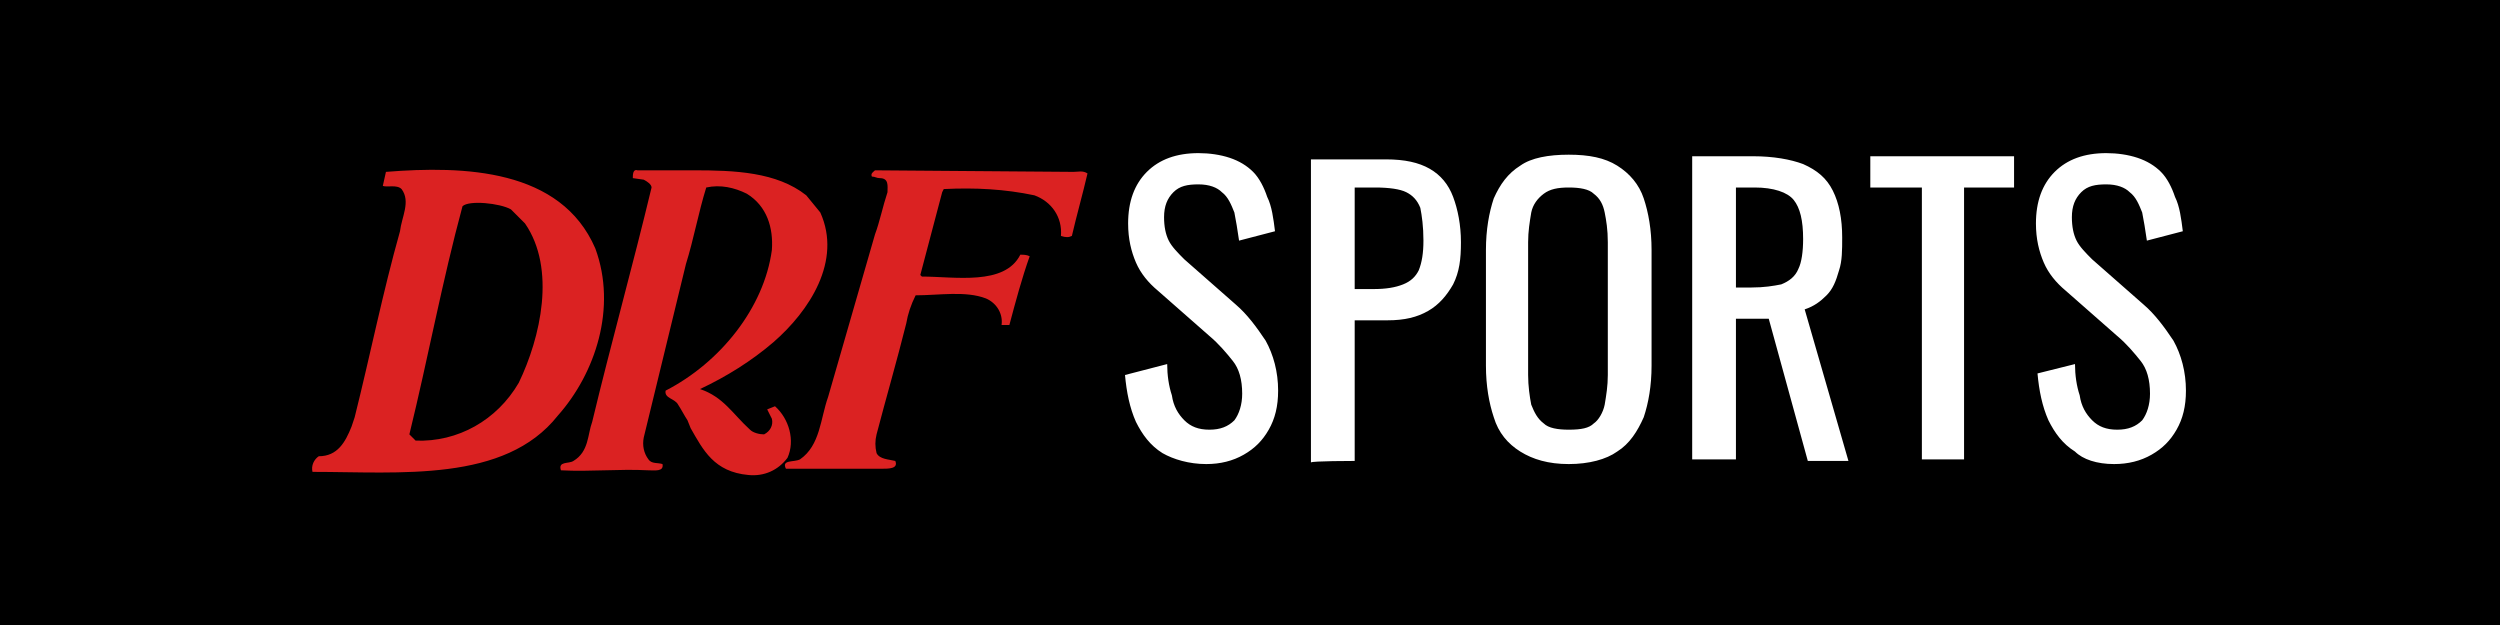
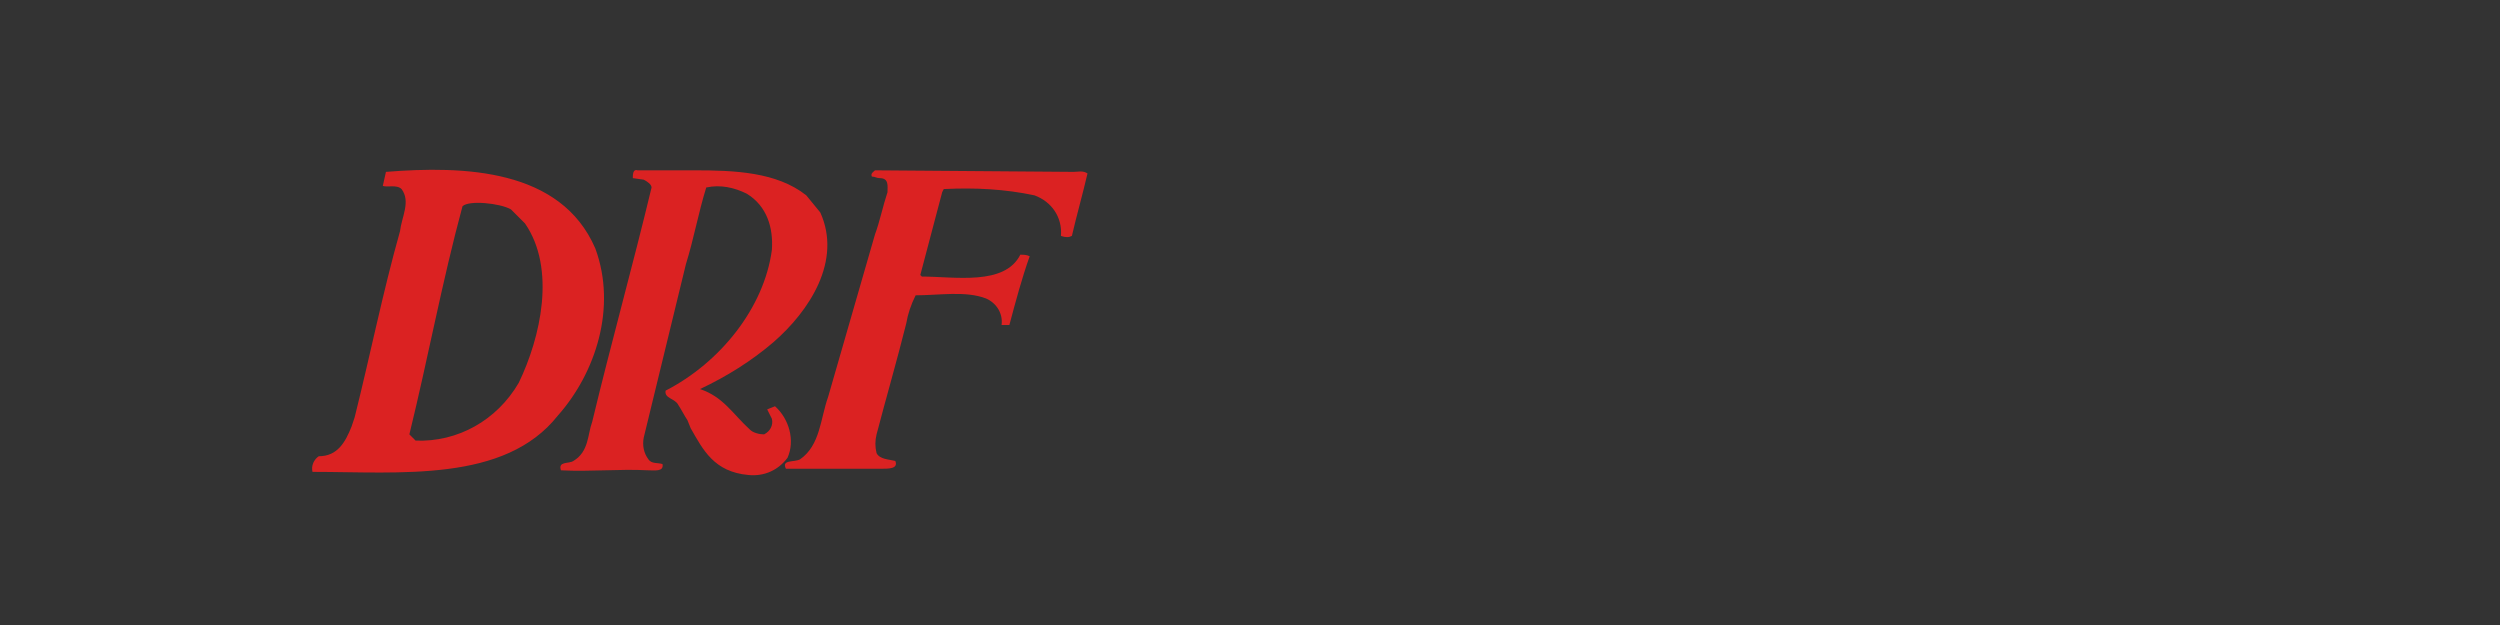
<svg xmlns="http://www.w3.org/2000/svg" version="1.1" id="Layer_1" preserveAspectRatio="xMinYMin" x="0px" y="0px" width="160" height="40" viewBox="0 0 160 40" style="enable-background:new 0 0 160 40;" xml:space="preserve">
  <rect x="0" y="0" width="160" height="40" fill="#333333" stroke="none" />
  <style type="text/css">
	.st_489_0{fill:#FFFFFF;}
	.st_489_1{fill-rule:evenodd;clip-rule:evenodd;fill:#DB2222;}
</style>
  <svg x="0px" y="0px" width="160" height="40" class="bksvg-489" preserveAspectRatio="xMinYMin" viewBox="0 0 160 40">
    <g>
-       <rect width="160" height="40" />
-     </g>
+       </g>
    <g>
      <g>
        <g>
-           <path class="st_489_0" d="M77.2,29.7c0.9,0,1.7-0.2,2.4-0.6c0.7-0.4,1.2-0.9,1.6-1.6c0.4-0.7,0.6-1.5,0.6-2.5c0-1.2-0.3-2.3-0.8-3.2     c-0.6-0.9-1.2-1.7-1.9-2.3l-3.3-2.9c-0.4-0.4-0.8-0.8-1-1.2c-0.2-0.4-0.3-0.9-0.3-1.5c0-0.7,0.2-1.2,0.6-1.6     c0.4-0.4,0.9-0.5,1.6-0.5s1.2,0.2,1.5,0.5c0.4,0.3,0.6,0.8,0.8,1.3c0.1,0.5,0.2,1.1,0.3,1.8l2.3-0.6c-0.1-0.8-0.2-1.6-0.5-2.2     c-0.2-0.6-0.5-1.2-0.9-1.6c-0.4-0.4-0.9-0.7-1.5-0.9c-0.6-0.2-1.3-0.3-2-0.3c-1.4,0-2.5,0.4-3.3,1.2c-0.8,0.8-1.2,1.9-1.2,3.3     c0,1,0.2,1.8,0.5,2.5c0.3,0.7,0.8,1.3,1.4,1.8l3.3,2.9c0.6,0.5,1.1,1.1,1.5,1.6c0.4,0.5,0.6,1.2,0.6,2.1c0,0.7-0.2,1.3-0.5,1.7     c-0.4,0.4-0.9,0.6-1.6,0.6c-0.7,0-1.2-0.2-1.6-0.6c-0.4-0.4-0.7-0.9-0.8-1.6c-0.2-0.6-0.3-1.3-0.3-2L72,24c0.1,1.1,0.3,2.1,0.7,3     c0.4,0.8,0.9,1.5,1.7,2C75.1,29.4,76.1,29.7,77.2,29.7z M86.7,29.5v-9h2.1c1.1,0,1.9-0.2,2.6-0.6c0.7-0.4,1.2-1,1.6-1.7     c0.4-0.8,0.5-1.6,0.5-2.7c0-1.1-0.2-2.1-0.5-2.9c-0.3-0.8-0.8-1.4-1.5-1.8c-0.7-0.4-1.6-0.6-2.8-0.6h-4.8v19.4     C83.9,29.5,86.7,29.5,86.7,29.5z M87.9,18.5h-1.2V12h1.3c0.9,0,1.6,0.1,2,0.3c0.4,0.2,0.7,0.5,0.9,1c0.1,0.5,0.2,1.2,0.2,2.1     c0,0.8-0.1,1.4-0.3,1.9c-0.2,0.4-0.5,0.7-1,0.9C89.3,18.4,88.7,18.5,87.9,18.5z M100.4,29.7c1.3,0,2.4-0.3,3.1-0.8     c0.8-0.5,1.3-1.3,1.7-2.2c0.3-0.9,0.5-2,0.5-3.3V16c0-1.3-0.2-2.4-0.5-3.3c-0.3-0.9-0.9-1.6-1.7-2.1c-0.8-0.5-1.8-0.7-3.1-0.7     s-2.4,0.2-3.1,0.7c-0.8,0.5-1.3,1.2-1.7,2.1c-0.3,0.9-0.5,2-0.5,3.3v7.4c0,1.3,0.2,2.4,0.5,3.3c0.3,1,0.9,1.7,1.7,2.2     S99.1,29.7,100.4,29.7z M100.4,27.5c-0.7,0-1.3-0.1-1.6-0.4c-0.4-0.3-0.6-0.7-0.8-1.2c-0.1-0.5-0.2-1.2-0.2-1.9v-8.5     c0-0.7,0.1-1.3,0.2-1.9c0.1-0.5,0.4-0.9,0.8-1.2c0.4-0.3,0.9-0.4,1.6-0.4c0.7,0,1.3,0.1,1.6,0.4c0.4,0.3,0.6,0.7,0.7,1.2     c0.1,0.5,0.2,1.1,0.2,1.9V24c0,0.7-0.1,1.3-0.2,1.9c-0.1,0.5-0.4,1-0.7,1.2C101.7,27.4,101.2,27.5,100.4,27.5z M111.1,29.5v-9.1     h2.1l2.5,9.1h2.6l-2.8-9.7c0.6-0.2,1-0.5,1.4-0.9c0.4-0.4,0.6-0.9,0.8-1.6c0.2-0.6,0.2-1.3,0.2-2.1c0-1.2-0.2-2.2-0.6-3     c-0.4-0.8-1-1.3-1.9-1.7c-0.8-0.3-1.9-0.5-3.2-0.5h-3.9v19.4H111.1L111.1,29.5z M112.1,18.4h-1V12h1.2c1.2,0,2.1,0.3,2.5,0.8     c0.4,0.5,0.6,1.3,0.6,2.5c0,0.8-0.1,1.5-0.3,1.9c-0.2,0.5-0.6,0.8-1.1,1C113.5,18.3,112.9,18.4,112.1,18.4z M125.7,29.5V12h3.2     v-2h-9.2v2h3.3v17.4H125.7z M135.3,29.7c0.9,0,1.7-0.2,2.4-0.6c0.7-0.4,1.2-0.9,1.6-1.6c0.4-0.7,0.6-1.5,0.6-2.5     c0-1.2-0.3-2.3-0.8-3.2c-0.6-0.9-1.2-1.7-1.9-2.3l-3.3-2.9c-0.4-0.4-0.8-0.8-1-1.2c-0.2-0.4-0.3-0.9-0.3-1.5     c0-0.7,0.2-1.2,0.6-1.6c0.4-0.4,0.9-0.5,1.6-0.5c0.7,0,1.2,0.2,1.5,0.5c0.4,0.3,0.6,0.8,0.8,1.3c0.1,0.5,0.2,1.1,0.3,1.8l2.3-0.6     c-0.1-0.8-0.2-1.6-0.5-2.2c-0.2-0.6-0.5-1.2-0.9-1.6c-0.4-0.4-0.9-0.7-1.5-0.9c-0.6-0.2-1.3-0.3-2-0.3c-1.4,0-2.5,0.4-3.3,1.2     c-0.8,0.8-1.2,1.9-1.2,3.3c0,1,0.2,1.8,0.5,2.5c0.3,0.7,0.8,1.3,1.4,1.8l3.3,2.9c0.6,0.5,1.1,1.1,1.5,1.6     c0.4,0.5,0.6,1.2,0.6,2.1c0,0.7-0.2,1.3-0.5,1.7c-0.4,0.4-0.9,0.6-1.6,0.6c-0.7,0-1.2-0.2-1.6-0.6c-0.4-0.4-0.7-0.9-0.8-1.6     c-0.2-0.6-0.3-1.3-0.3-2l-2.4,0.6c0.1,1.1,0.3,2.1,0.7,3c0.4,0.8,0.9,1.5,1.7,2C133.3,29.4,134.2,29.7,135.3,29.7L135.3,29.7z" />
          <path class="st_489_1" d="M56,10.9L68.7,11c0.3,0,0.6-0.1,0.9,0.1c-0.3,1.3-0.7,2.7-1,4c-0.2,0.1-0.4,0.1-0.7,0     c0.1-1.2-0.6-2.2-1.7-2.6c-1.9-0.4-3.8-0.5-5.8-0.4l-0.1,0.2l-1.4,5.3l0.1,0.1c2.1,0,5.3,0.6,6.3-1.4c0.2,0,0.4,0,0.6,0.1     c-0.5,1.4-0.9,2.9-1.3,4.4h-0.5c0.1-0.7-0.3-1.4-1-1.7c-1.3-0.5-3-0.2-4.5-0.2c-0.3,0.6-0.5,1.2-0.6,1.8     c-0.6,2.4-1.3,4.8-1.9,7.1c-0.1,0.4-0.1,0.8,0,1.2c0.2,0.4,0.8,0.4,1.2,0.5c0.2,0.5-0.4,0.5-0.9,0.5l-6.1,0     c-0.3-0.6,0.5-0.4,0.9-0.6c1.3-0.9,1.3-2.6,1.8-4L56,15c0.3-0.8,0.5-1.8,0.8-2.7c0-0.4,0.1-0.9-0.5-0.9c-0.2,0-0.3-0.1-0.5-0.1     C55.7,11.1,55.9,11,56,10.9L56,10.9z M24.7,11c5-0.4,11.2-0.2,13.4,4.9c1.4,3.8,0,8-2.4,10.7c-3.4,4.3-10.1,3.6-15.7,3.6     c-0.1-0.4,0.1-0.8,0.4-1c1.2,0,1.7-0.9,2.1-1.9l0.1-0.3l0.1-0.3c1-4,1.8-8,2.9-11.9c0.1-0.9,0.7-1.9,0.1-2.7     c-0.3-0.3-0.9-0.1-1.2-0.2L24.7,11z M40.8,10.9c1,0,2,0,3,0l0.6,0c2.6,0,5.3,0.1,7.2,1.6l0.9,1.1c1.4,3.1-0.7,6.3-3,8.3     c-1.4,1.2-3,2.2-4.7,3c1.5,0.5,2.1,1.6,3.2,2.6c0.2,0.2,0.6,0.3,0.9,0.3c0.4-0.2,0.6-0.6,0.5-1l-0.3-0.6l0.5-0.2     c0.9,0.8,1.3,2.2,0.8,3.3c-0.6,0.8-1.5,1.2-2.5,1.1c-2.2-0.2-2.9-1.6-3.7-3L44,26.9c-0.2-0.3-0.4-0.7-0.6-1     c-0.2-0.4-0.9-0.4-0.8-0.9c3.5-1.8,6.3-5.3,6.8-9c0.1-1.4-0.3-2.8-1.6-3.6c-0.8-0.4-1.7-0.6-2.6-0.4c-0.5,1.6-0.8,3.3-1.3,4.9     L41.2,28c-0.1,0.5,0,1,0.3,1.4c0.2,0.3,0.6,0.2,0.9,0.3c0.1,0.5-0.5,0.4-0.9,0.4c-1.9-0.1-3.7,0.1-5.6,0     c-0.2-0.6,0.5-0.4,0.8-0.6c1-0.6,0.9-1.7,1.2-2.5c1.2-5,2.6-10,3.8-15c0-0.2-0.3-0.4-0.5-0.5l-0.7-0.1     C40.5,11.2,40.5,10.8,40.8,10.9L40.8,10.9z M32.7,13.4C32,13,30,12.8,29.6,13.2c-1.3,4.8-2.2,9.7-3.4,14.6l0.4,0.4     c2.7,0.1,5.2-1.3,6.6-3.7c1.4-2.9,2.4-7.3,0.4-10.2L32.7,13.4z" />
        </g>
      </g>
    </g>
  </svg>
</svg>